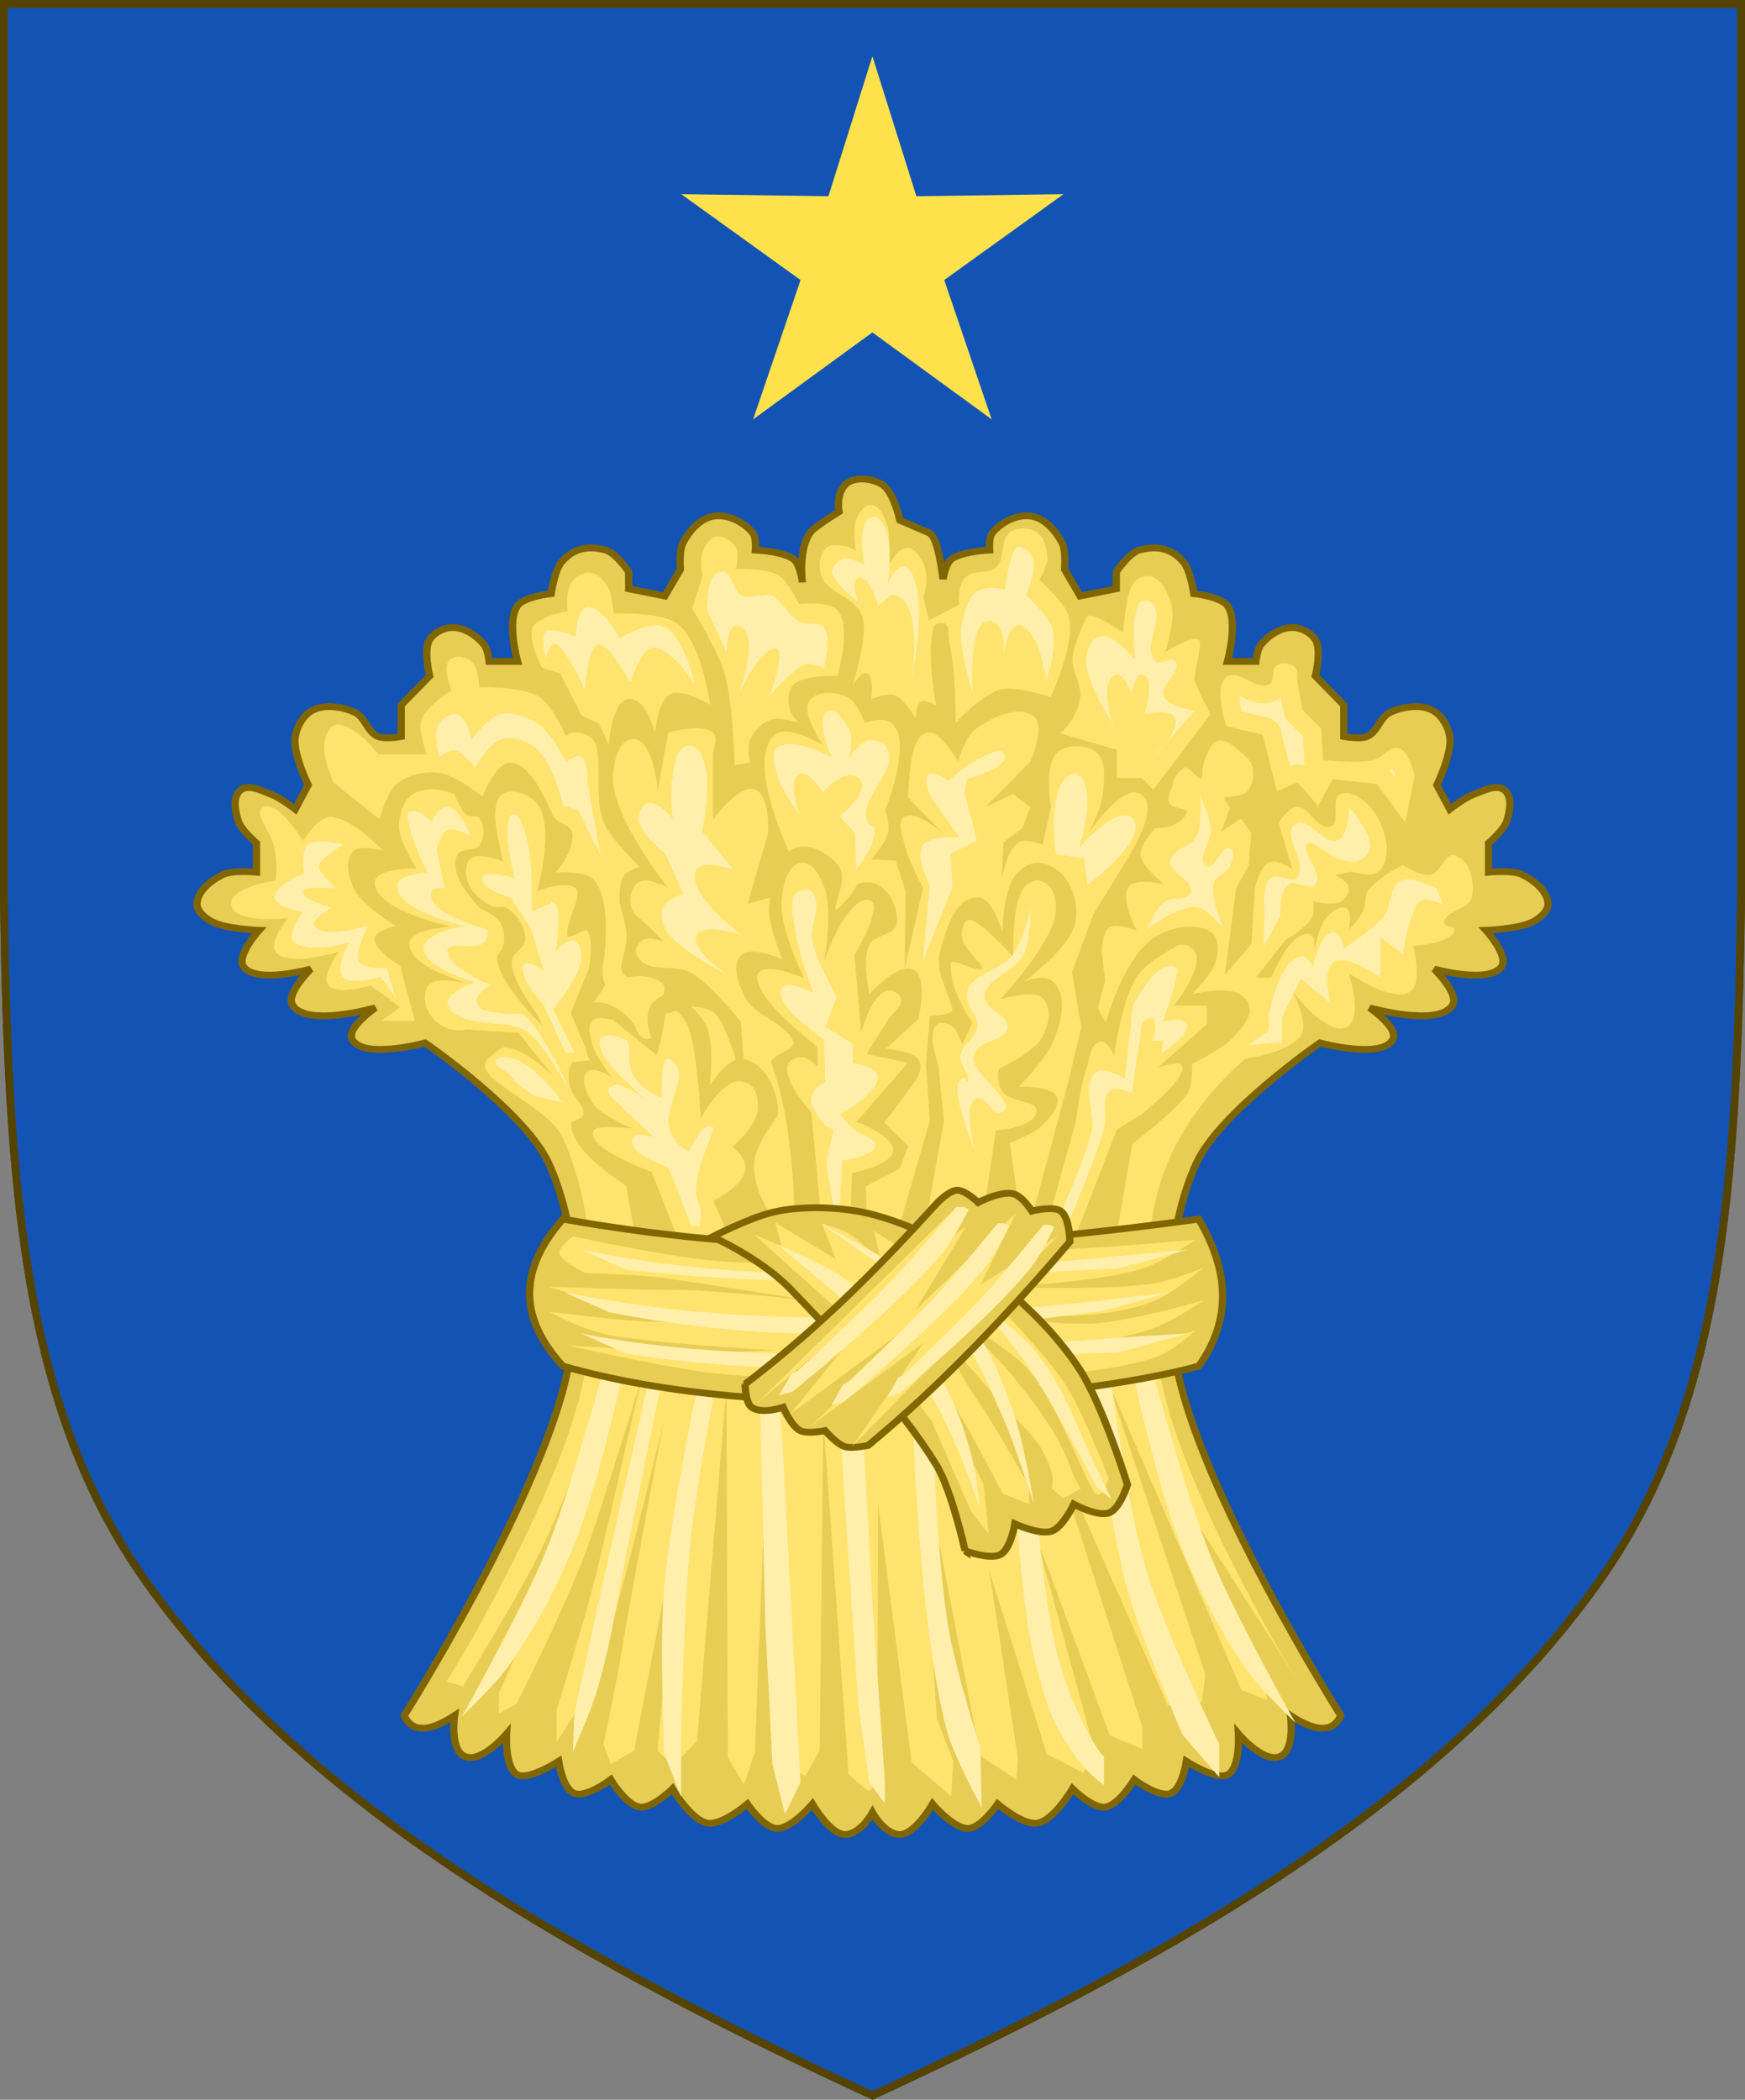
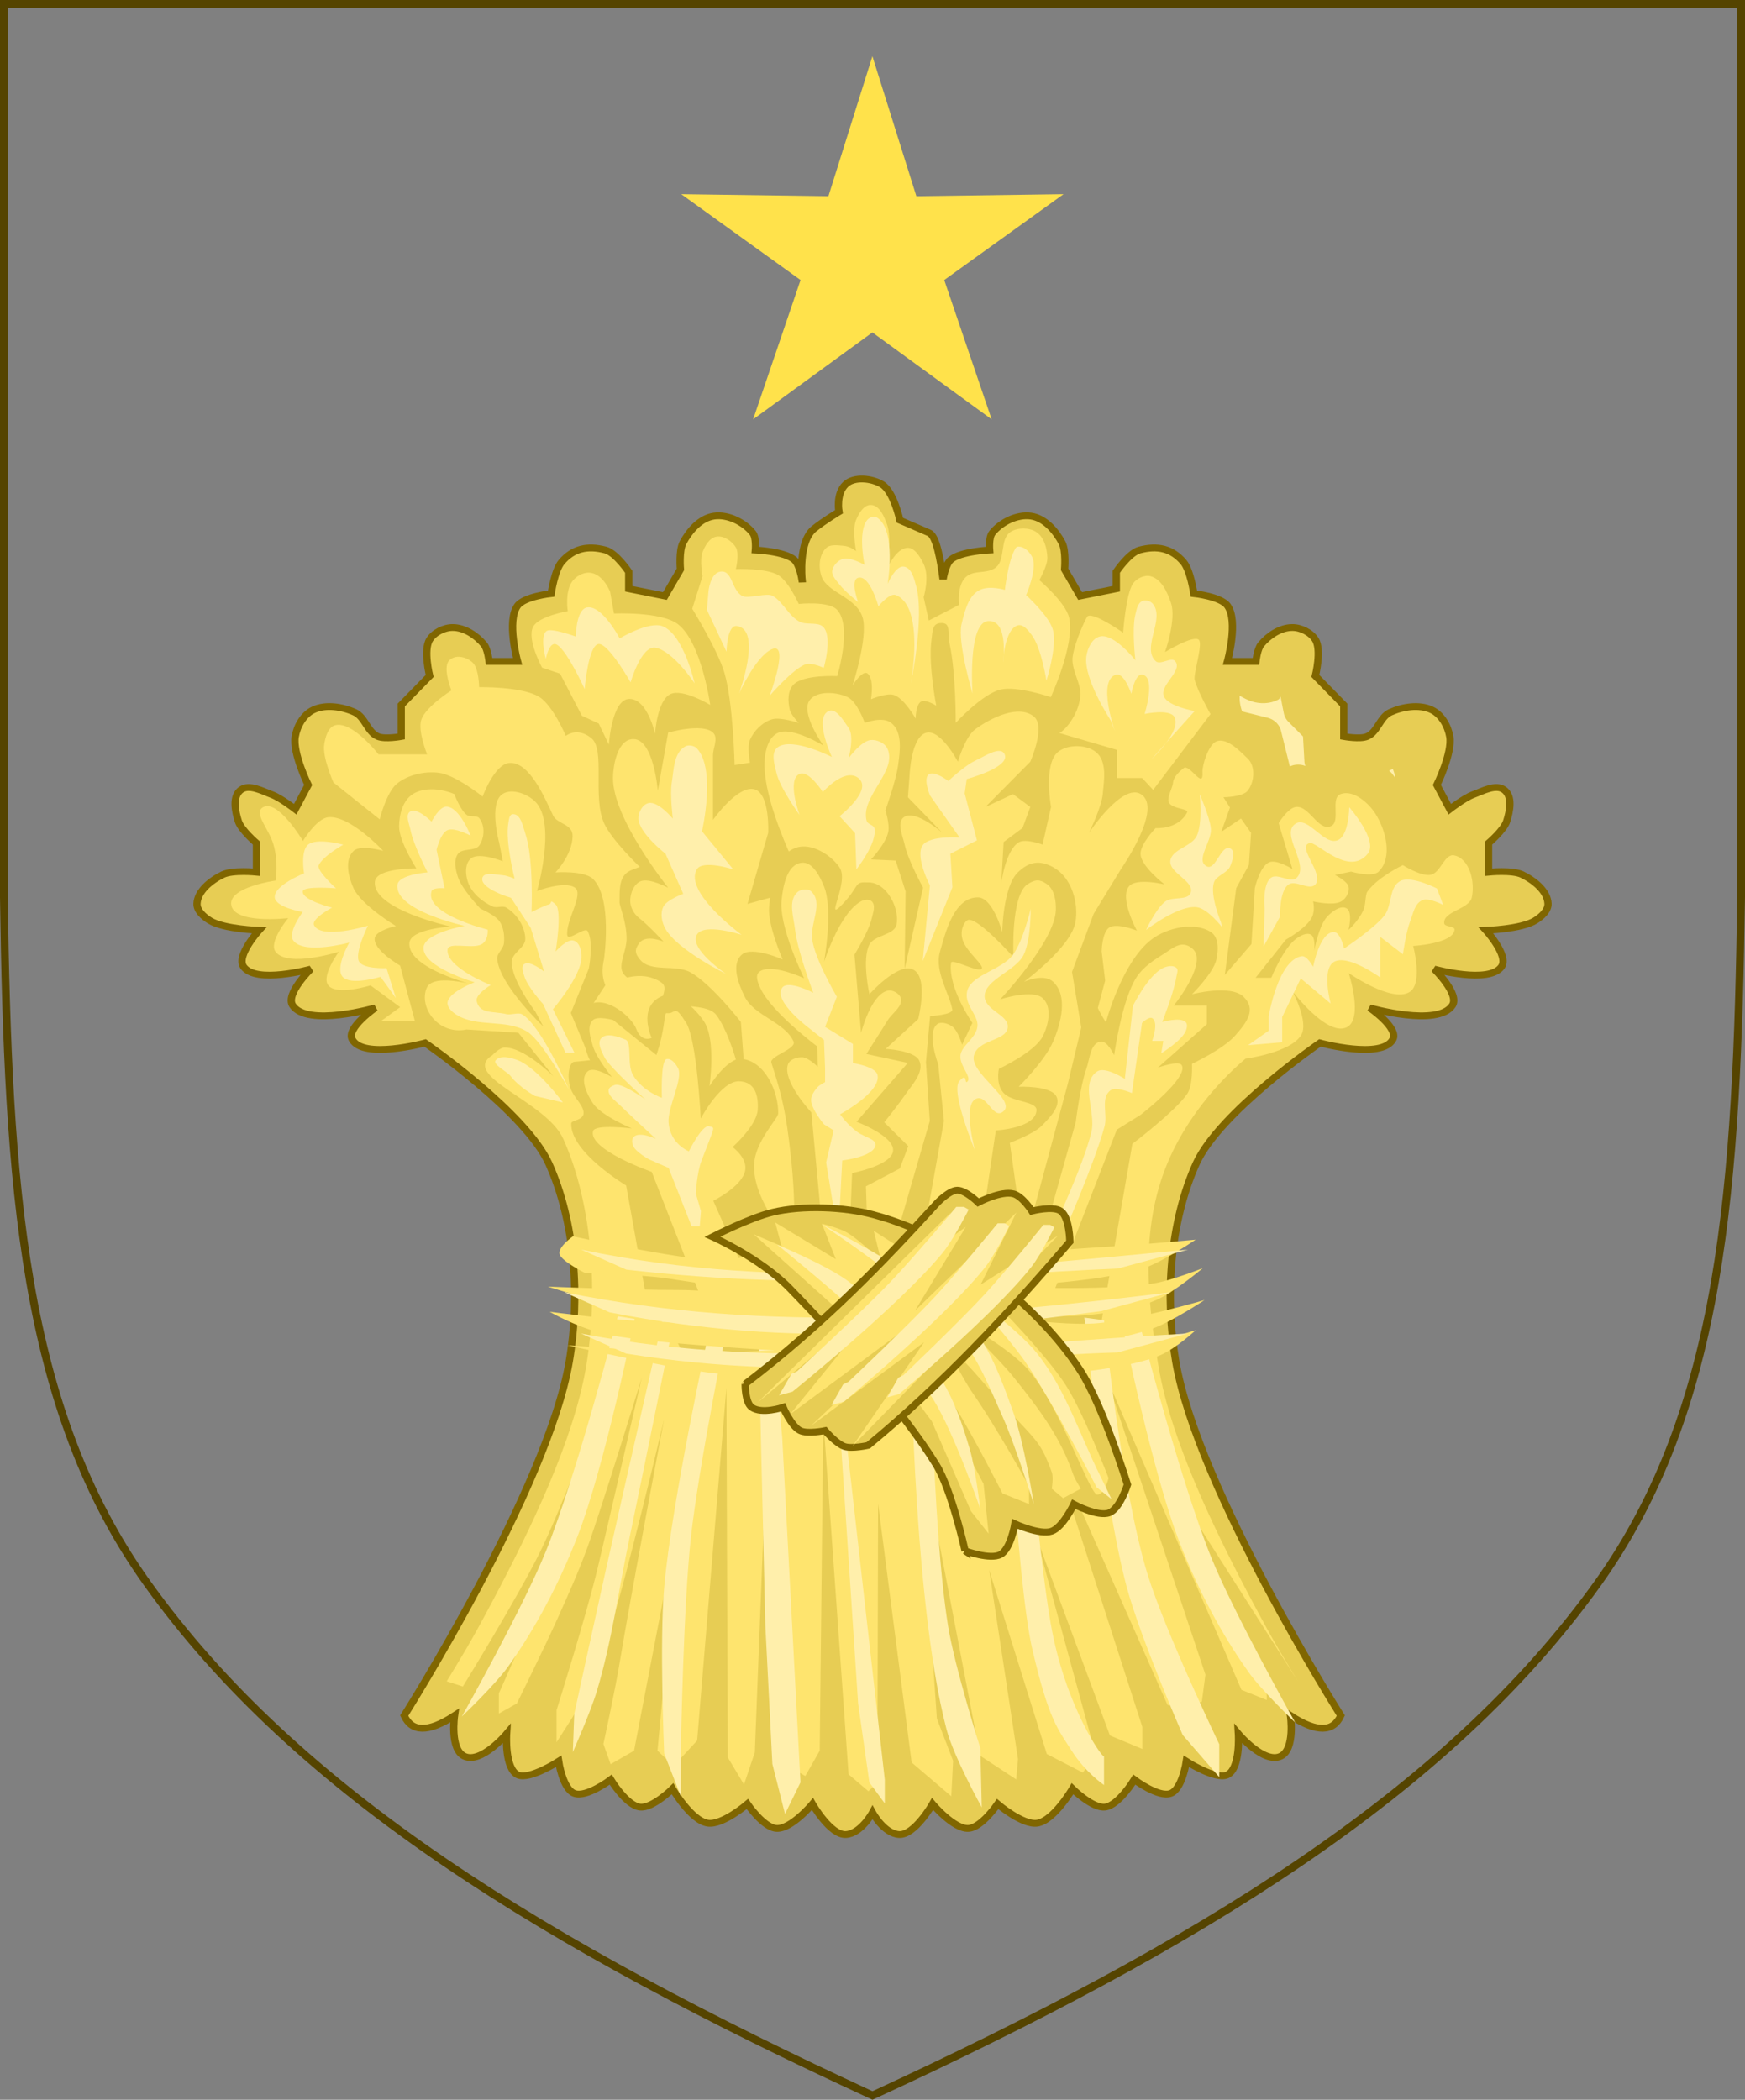
<svg xmlns="http://www.w3.org/2000/svg" xmlns:ns1="http://www.inkscape.org/namespaces/inkscape" xmlns:ns2="http://sodipodi.sourceforge.net/DTD/sodipodi-0.dtd" width="450" height="541.375" id="svg2" version="1.1" ns1:version="1.3.2 (091e20e, 2023-11-25, custom)" ns2:docname="Arms_of_John_Gibbon.svg" ns1:export-filename="/Users/Soda/Desktop/UK of the GB and NI.png" ns1:export-xdpi="143.23364" ns1:export-ydpi="143.23364" xml:space="preserve">
  <rect width="100%" height="100%" fill="#808080" stroke="none" />
  <defs id="defs4" />
  <ns2:namedview id="base" pagecolor="#ffffff" bordercolor="#666666" borderopacity="1.0" ns1:pageopacity="0.0" ns1:pageshadow="2" ns1:zoom="0.35355339" ns1:cx="-141.42136" ns1:cy="349.31075" ns1:document-units="px" ns1:current-layer="layer1" showgrid="false" ns1:window-width="1920" ns1:window-height="986" ns1:window-x="-11" ns1:window-y="-11" ns1:window-maximized="1" showguides="false" ns1:guide-bbox="true" ns1:object-nodes="false" ns1:snap-nodes="false" ns1:snap-page="true" ns1:snap-bbox="false" ns1:snap-grids="false" ns1:snap-to-guides="false" fit-margin-top="0" fit-margin-left="0" fit-margin-right="0" fit-margin-bottom="0" ns1:snap-global="false" ns1:measure-start="0,0" ns1:measure-end="0,0" ns1:showpageshadow="2" ns1:pagecheckerboard="0" ns1:deskcolor="#d1d1d1">
    <ns1:grid type="xygrid" id="grid14322" empspacing="5" visible="false" enabled="true" snapvisiblegridlinesonly="true" originx="0" originy="-0.001" spacingy="1" spacingx="1" units="px" />
  </ns2:namedview>
  <g ns1:label="Layer" ns1:groupmode="layer" id="layer1" transform="translate(588.048,126.626)" style="display:inline">
-     <path ns1:connector-curvature="0" id="path968" style="display:inline;fill:#1353b4;fill-opacity:1;stroke:#554400;stroke-width:2;stroke-miterlimit:4;stroke-dasharray:none;stroke-opacity:1" d="m -175.953,281.505 c 32.24,-45.131 35.83,-102.85 36.905,-176.814 v -230.318 h -224 -224 v 230.318 c 1.075,73.964 4.664,131.682 36.905,176.814 38.837,54.365 103.537,93.598 187.095,132.143 83.558,-38.545 148.258,-77.777 187.095,-132.143 z" ns2:nodetypes="scccccscs" />
    <g id="g34921" style="fill:#ffeb51;fill-opacity:1;stroke:#806600;stroke-width:1.5;stroke-miterlimit:4;stroke-dasharray:none" transform="translate(0,-7.906)">
      <g transform="translate(0,-1)" id="g28316" style="fill:#ffeb51;fill-opacity:1;stroke:#806600;stroke-width:1.5;stroke-miterlimit:4;stroke-dasharray:none" />
      <g transform="translate(0,-1)" id="g28303" style="fill:#ffeb51;fill-opacity:1;stroke:#806600;stroke-width:1.5;stroke-miterlimit:4;stroke-dasharray:none" />
    </g>
    <g id="g6659" transform="translate(0,-0.027)">
      <g transform="translate(0,10.802)" id="g6663" />
    </g>
    <g style="stroke-width:0.888;stroke-miterlimit:4;stroke-dasharray:none" id="g11618-9-0-2" transform="matrix(1.127,0,0,1.127,186.794,233.424)" />
    <g id="g6663-8" transform="matrix(1.145,0,0,1.145,1430.151,21.315)" style="stroke-width:1.31;stroke-miterlimit:4;stroke-dasharray:none" />
    <g style="stroke-width:0.772;stroke-miterlimit:4;stroke-dasharray:none" id="g11618-9-0-2-0" transform="matrix(1.295,0,0,1.295,121.073,160.443)" />
    <g style="stroke-width:0.87;stroke-miterlimit:4;stroke-dasharray:none" id="g13998" transform="matrix(1.149,0,0,1.149,-93.647,-107.877)" />
    <g style="stroke-width:0.772;stroke-miterlimit:4;stroke-dasharray:none" id="g11618-9-0-2-0-2" transform="matrix(1.295,0,0,1.295,-126.892,-684.592)" />
    <g style="stroke-width:0.87;stroke-miterlimit:4;stroke-dasharray:none" id="g13998-3" transform="matrix(1.149,0,0,1.149,-341.611,-952.912)" />
    <g style="stroke-width:0.888;stroke-miterlimit:4;stroke-dasharray:none" id="g11618-9-0-2-9" transform="matrix(0.169,0,0,0.178,1533.593,564.701)" />
    <g id="g13998-5" transform="matrix(0.15,0,0,0.158,1505.556,527.839)" />
    <g style="display:inline;stroke-width:1;stroke-miterlimit:4;stroke-dasharray:none" id="g16963-90-4" transform="matrix(0.12,-0.095,0.09,0.126,1666.233,675.448)" />
    <g transform="matrix(1,0,0,-1,1.449,10.556)" id="g1213" />
    <path ns1:connector-curvature="0" id="path968-4" style="display:inline;fill:none;stroke:#554400;stroke-width:2;stroke-miterlimit:4;stroke-dasharray:none;stroke-opacity:1" d="m -550.144,281.505 c -32.24,-45.131 -35.83,-102.85 -36.905,-176.814 v -230.318 h 224 224 v 230.318 c -1.075,73.964 -4.664,131.682 -36.905,176.814 -38.837,54.365 -103.537,93.598 -187.095,132.143 -83.558,-38.545 -148.258,-77.777 -187.095,-132.143 z" ns2:nodetypes="scccccscs" />
    <g id="use125" style="fill:#ffefab;stroke-width:0.91" transform="matrix(2.311,0,0,2.165,-593.585,-96.945)">
      <path id="path4259" d="m 91.88,55.252 c 0,0 -0.257,-1.756 -0.865,-2.308 -1.106,-1.003 -4.327,-1.154 -4.327,-1.154 0,0 0.117,-1.473 -0.288,-2.019 -0.948,-1.279 -2.754,-2.261 -4.327,-2.019 -1.547,0.238 -2.767,1.77 -3.462,3.173 -0.471,0.952 -0.288,3.173 -0.288,3.173 l -1.731,3.173 -4.039,-0.865 v -2.019 c 0,0 -1.419,-2.263 -2.596,-2.596 -1.997,-0.565 -3.618,-0.187 -4.904,1.442 -0.775,0.981 -1.154,3.75 -1.154,3.75 0,0 -2.992,0.338 -3.75,1.442 -1.252,1.823 0,6.635 0,6.635 h -3.173 c 0,0 -0.147,-1.467 -0.577,-2.019 -0.82,-1.055 -2.126,-2.005 -3.462,-2.019 -0.99,-0.011 -2.094,0.589 -2.596,1.442 -0.731,1.243 0,4.327 0,4.327 l -3.173,3.462 v 3.75 c 0,0 -1.806,0.352 -2.596,0 -1.182,-0.526 -1.432,-2.322 -2.596,-2.885 -1.388,-0.671 -3.242,-0.988 -4.616,-0.288 -1.117,0.569 -1.819,1.936 -2.019,3.173 -0.318,1.957 1.442,5.77 1.442,5.77 l -1.442,2.885 c 0,0 -1.629,-1.348 -2.596,-1.731 -1.088,-0.43 -2.541,-1.298 -3.462,-0.577 -0.987,0.773 -0.65,2.55 -0.288,3.75 0.316,1.05 2.019,2.596 2.019,2.596 v 3.462 c 0,0 -2.636,-0.286 -3.75,0.288 -1.335,0.689 -2.829,1.961 -2.885,3.462 -0.031,0.827 0.75,1.567 1.442,2.019 1.563,1.022 5.481,1.154 5.481,1.154 0,0 -2.577,3.024 -1.731,4.327 1.363,2.098 7.501,0.288 7.501,0.288 0,0 -2.853,2.972 -2.019,4.327 1.613,2.622 9.232,0.288 9.232,0.288 0,0 -3.266,2.385 -2.596,3.75 1.198,2.441 8.144,0.432 8.144,0.432 0,0 11.232,8.26 13.813,14.386 2.914,6.919 3.512,15.757 2.273,23.544 -2.41,15.151 -18.419,42.179 -18.419,42.179 0.835,1.96 2.653,2.061 5.616,0 0,0 -0.54,3.982 1.073,4.826 1.876,0.981 4.737,-2.647 4.737,-2.647 0,0 -0.251,4.199 1.283,4.898 1.289,0.587 4.526,-1.63 4.526,-1.63 0,0 0.451,3.3 1.752,3.817 1.355,0.539 4.058,-1.638 4.058,-1.638 0,0 1.739,3.08 3.268,3.268 1.401,0.172 3.631,-2.179 3.631,-2.179 0,0 2.059,3.779 3.922,4.091 1.637,0.274 4.429,-2.276 4.429,-2.276 0,0 1.812,2.834 3.268,2.905 1.644,0.081 3.994,-2.905 3.994,-2.905 0,0 2.003,3.744 3.736,3.631 1.695,-0.11 2.964,-2.614 2.964,-2.614 0,0 1.269,2.504 2.964,2.614 1.733,0.113 3.736,-3.631 3.736,-3.631 0,0 2.35,2.985 3.994,2.905 1.456,-0.071 3.268,-2.905 3.268,-2.905 0,0 2.792,2.55 4.429,2.276 1.863,-0.312 3.922,-4.091 3.922,-4.091 0,0 2.23,2.351 3.631,2.179 1.529,-0.188 3.268,-3.268 3.268,-3.268 0,0 2.702,2.177 4.058,1.638 1.301,-0.517 1.752,-3.817 1.752,-3.817 0,0 3.237,2.217 4.526,1.63 1.534,-0.699 1.283,-4.898 1.283,-4.898 0,0 2.861,3.628 4.737,2.647 1.612,-0.843 1.073,-4.826 1.073,-4.826 2.963,2.061 4.781,1.96 5.616,0 0,0 -16.009,-27.028 -18.419,-42.179 -1.239,-7.787 -0.641,-16.625 2.273,-23.544 2.581,-6.127 13.813,-14.386 13.813,-14.386 0,0 6.947,2.009 8.144,-0.432 0.67,-1.365 -2.596,-3.75 -2.596,-3.75 0,0 7.619,2.334 9.232,-0.288 0.834,-1.356 -2.019,-4.327 -2.019,-4.327 0,0 6.138,1.81 7.501,-0.288 0.846,-1.303 -1.731,-4.327 -1.731,-4.327 0,0 3.918,-0.132 5.481,-1.154 0.692,-0.453 1.473,-1.193 1.442,-2.019 -0.056,-1.501 -1.55,-2.773 -2.885,-3.462 -1.114,-0.575 -3.75,-0.288 -3.75,-0.288 v -3.462 c 0,0 1.704,-1.546 2.019,-2.596 0.361,-1.201 0.699,-2.977 -0.288,-3.75 -0.921,-0.721 -2.374,0.147 -3.462,0.577 -0.967,0.383 -2.596,1.731 -2.596,1.731 l -1.442,-2.885 c 0,0 1.76,-3.813 1.442,-5.77 -0.201,-1.238 -0.902,-2.605 -2.019,-3.173 -1.374,-0.699 -3.228,-0.382 -4.616,0.288 -1.165,0.563 -1.415,2.359 -2.596,2.885 -0.791,0.352 -2.596,0 -2.596,0 v -3.75 l -3.173,-3.462 c 0,0 0.731,-3.084 0,-4.327 -0.502,-0.853 -1.606,-1.453 -2.596,-1.442 -1.336,0.014 -2.642,0.964 -3.462,2.019 -0.43,0.553 -0.577,2.019 -0.577,2.019 h -3.173 c 0,0 1.252,-4.812 0,-6.635 -0.758,-1.104 -3.75,-1.442 -3.75,-1.442 0,0 -0.379,-2.769 -1.154,-3.75 -1.287,-1.629 -2.907,-2.008 -4.904,-1.442 -1.178,0.333 -2.596,2.596 -2.596,2.596 v 2.019 l -4.039,0.865 -1.731,-3.173 c 0,0 0.183,-2.221 -0.288,-3.173 -0.695,-1.403 -1.915,-2.935 -3.462,-3.173 -1.573,-0.242 -3.379,0.741 -4.327,2.019 -0.405,0.546 -0.288,2.019 -0.288,2.019 0,0 -3.221,0.151 -4.327,1.154 -0.609,0.552 -0.865,2.308 -0.865,2.308 -0.29,-2.324 -0.762,-5.134 -1.55,-5.498 l -3.273,-1.511 c 0,0 -0.683,-3.436 -2.014,-4.28 -1.134,-0.72 -3.079,-0.95 -4.029,0 -1.128,1.128 -0.755,3.273 -0.755,3.273 0,0 -1.612,1.029 -2.77,2.014 -1.781,1.516 -1.354,6.002 -1.354,6.002 z" ns1:connector-curvature="0" style="fill:#e7cd54;stroke:#806600;stroke-width:0.812" />
      <path id="path4261" d="m 53.088,80.854 c -1.4,-0.639 -3.344,-0.863 -4.619,0 -1.144,0.775 -1.53,2.467 -1.54,3.849 -0.012,1.787 1.924,5.004 1.924,5.004 0,0 -4.42,-0.071 -4.619,1.54 -0.409,3.321 8.468,5.389 8.468,5.389 0,0 -4.476,0.263 -4.619,1.924 -0.287,3.333 8.468,5.389 8.468,5.389 0,0 -5.739,-2.027 -6.543,0 -0.905,2.282 1.266,5.643 4.465,4.946 l 5.769,0.387 3.902,5.176 c 0,0 -3.244,-3.467 -5.461,-3.421 -0.539,0.011 -1.338,0.909 -1.338,0.909 -3.689,2.506 6.003,5.457 7.902,9.966 3.351,7.955 3.892,18.7 2.538,27.209 -1.378,8.662 -6.132,19.217 -10.512,28.019 -2.616,5.258 -3.433,6.548 -5.029,9.377 l 1.799,0.622 c 0,0 6.104,-10.558 8.649,-16.09 2.253,-4.898 5.833,-15.085 5.833,-15.085 0,0 -2.775,11.49 -4.626,17.096 -1.671,5.06 -5.833,14.883 -5.833,14.883 v 2.414 l 2.011,-1.207 c 0,0 3.025,-6.537 4.425,-9.855 1.205,-2.856 2.417,-5.715 3.419,-8.649 1.558,-4.558 6.083,-20.248 6.083,-20.248 0,0 -3.695,17.145 -4.877,22.46 -1.281,5.763 -4.626,17.096 -4.626,17.096 v 3.821 l 1.81,-3.017 c 0,0 2.55,-5.127 3.419,-7.844 2.275,-7.114 6.78,-27.637 6.78,-27.637 0,0 -3.779,21.303 -4.97,29.045 -0.498,3.236 -1.81,9.654 -1.81,9.654 l 0.805,2.414 2.615,-1.609 5.119,-28.4 -2.504,28.4 1.81,1.81 2.615,-3.017 3.268,-42.011 0.152,44.022 1.81,3.218 1.207,-3.821 1.006,-27.555 2.011,28.761 2.615,1.609 1.609,-3.017 0.402,-39.465 2.816,42.281 2.212,2.011 1.006,-1.006 0.08,-33.224 3.742,30.811 4.425,4.023 0.201,-4.224 -1.81,-5.028 -2.265,-34.99 7.092,39.415 4.023,2.816 0.201,-2.414 -3.218,-22.526 6.436,21.923 4.023,2.212 1.408,-2.212 -6.637,-25.946 8.246,23.733 3.62,1.609 v -2.615 l -10.459,-34.594 13.274,31.979 1.81,0.201 2.011,-0.603 0.402,-3.218 -11.101,-35.533 15.123,37.343 2.816,1.207 v -2.615 l -10.258,-22.603 13.741,22.987 c -1.596,-2.829 -2.413,-4.12 -5.029,-9.377 -4.38,-8.802 -9.134,-19.357 -10.512,-28.019 -1.354,-8.509 -2.083,-17.061 1.268,-25.016 1.902,-4.516 5.103,-8.744 8.422,-11.734 0,0 5.039,-0.71 6.222,-2.828 0.862,-1.542 -0.983,-5.209 -0.983,-5.209 0,0 3.815,5.399 6.034,4.31 1.935,-0.949 0.247,-6.46 0.247,-6.46 0,0 4.811,3.571 6.793,2.245 1.523,-1.019 0.397,-5.483 0.397,-5.483 0,0 4.458,-0.264 4.619,-1.924 0.045,-0.46 -1.109,-0.309 -1.155,-0.77 -0.143,-1.444 2.778,-1.659 3.079,-3.079 0.371,-1.748 -0.192,-4.566 -1.924,-5.004 -1.147,-0.29 -1.529,2.104 -2.694,2.309 -1.079,0.191 -3.079,-1.155 -3.079,-1.155 0,0 -2.783,1.402 -3.955,3.15 -0.265,0.396 -0.144,1.558 -0.477,2.288 -0.597,1.309 -1.622,2.262 -1.622,2.262 0,0 0.507,-2.129 -0.233,-2.564 -0.66,-0.387 -1.576,0.372 -2.098,0.932 -1.013,1.088 -1.515,4.196 -1.515,4.196 0,0 0.219,-1.626 -0.35,-1.981 -0.48,-0.3 -1.183,0.122 -1.632,0.466 -1.438,1.103 -2.797,4.662 -2.797,4.662 h -1.748 l 3.38,-4.545 c 0,0 2.343,-1.375 2.914,-2.681 0.374,-0.856 0.117,-1.865 0.117,-1.865 0,0 2.262,0.563 3.147,0 0.542,-0.345 0.94,-1.117 0.816,-1.748 -0.133,-0.674 -1.515,-1.399 -1.515,-1.399 l 1.795,-0.403 c 0,0 2.374,0.746 3.079,0 1.589,-1.68 0.81,-4.948 -0.385,-6.928 -0.773,-1.281 -2.454,-2.85 -3.849,-2.309 -1.249,0.484 0.094,3.365 -1.155,3.849 -1.395,0.54 -2.364,-2.492 -3.849,-2.309 -0.9,0.111 -1.924,1.924 -1.924,1.924 l 1.533,5.464 c 0,0 -1.724,-1.153 -2.552,-0.817 -1.073,0.436 -1.635,3.066 -1.635,3.066 l -0.385,6.69 -2.969,3.673 1.272,-10.337 1.419,-2.762 0.238,-3.822 -1.123,-1.702 -2.202,1.588 0.968,-2.896 -0.722,-1.224 c 0,0 2.132,-0.024 2.694,-0.77 0.773,-1.024 0.907,-2.942 0,-3.849 -0.718,-0.718 -2.272,-2.54 -3.465,-2.043 -0.917,0.382 -1.622,2.896 -1.574,3.675 0.135,2.171 -1.429,-1.027 -2.088,-0.487 -0.623,0.51 -1.166,1.132 -1.204,1.781 -0.034,0.575 -0.801,1.871 -0.39,2.43 0.504,0.685 2.192,0.615 1.964,1.079 -1.021,2.073 -3.511,1.857 -3.511,1.857 0,0 -1.769,1.956 -1.679,3.139 0.113,1.481 2.675,3.565 2.675,3.565 0,0 -3.128,-0.814 -3.955,0.216 -1.119,1.393 0.869,5.288 0.869,5.288 0,0 -2.198,-0.946 -3.06,-0.386 -0.836,0.542 -0.871,2.861 -0.871,2.861 l 0.391,3.481 -2.182,8.698 -1.515,-9.733 2.416,-6.925 3.084,-5.384 c 0,0 4.731,-7.24 2.163,-8.877 -2.078,-1.325 -5.773,4.619 -5.773,4.619 0,0 1.403,-3.002 1.54,-4.619 0.143,-1.681 0.511,-3.905 -0.77,-5.004 -1.071,-0.919 -3.179,-0.938 -4.234,0 -1.641,1.459 -0.77,6.543 -0.77,6.543 l -0.943,4.482 c 0,0 -1.864,-0.74 -2.619,-0.292 -1.504,0.893 -1.987,4.858 -1.987,4.858 l 0.261,-4.869 2.11,-1.677 0.868,-2.503 -1.934,-1.525 -3.07,1.525 5.004,-5.389 c 0,0 1.756,-4.221 0.385,-5.389 -1.706,-1.453 -4.786,0.15 -6.543,1.54 -1.125,0.89 -1.924,3.849 -1.924,3.849 0,0 -1.867,-3.803 -3.464,-3.464 -1.748,0.371 -1.924,5.004 -1.924,5.004 l -0.185,2.699 3.818,4.204 c 0,0 -2.92,-2.727 -4.205,-1.885 -0.945,0.62 -0.184,2.282 0.038,3.391 0.356,1.78 2.039,5.051 2.039,5.051 l -2.057,9.662 0.106,-9.216 -1.109,-3.673 -2.747,-0.136 c 0,0 1.753,-1.984 1.942,-3.405 0.117,-0.879 -0.333,-2.458 -0.333,-2.458 0,0 1.169,-3.45 1.415,-5.389 0.212,-1.674 0.511,-3.905 -0.77,-5.004 -0.974,-0.835 -2.954,0 -2.954,0 0,0 -0.84,-2.541 -1.924,-3.079 -1.269,-0.63 -3.433,-0.784 -4.234,0.385 -1.056,1.541 1.54,5.389 1.54,5.389 0,0 -3.399,-2.226 -5.004,-1.54 -1.055,0.451 -1.441,1.936 -1.54,3.079 -0.461,5.338 4.619,15.396 4.619,15.396 l -6.543,1.924 2.309,-8.468 c 0,0 0.207,-4.617 -1.5,-5.17 -1.873,-0.607 -4.659,3.63 -4.659,3.63 0,0 0,-5.132 0,-7.698 0,-0.898 0.635,-2.059 0,-2.694 -1.179,-1.179 -5.004,0 -5.004,0 l -1.155,6.928 c 0,0 -0.454,-6.101 -2.694,-6.158 -1.721,-0.044 -2.289,2.898 -2.309,4.619 -0.057,4.821 6.158,13.086 6.158,13.086 0,0 -2.118,-1.212 -3.079,-0.77 -0.782,0.36 -1.146,1.449 -1.155,2.309 -0.007,0.758 0.391,1.572 0.977,2.053 1.02,0.838 2.749,2.829 2.749,2.829 0,0 -1.934,-0.917 -2.704,0.155 -0.562,0.782 -0.504,1.263 0.096,2.016 1.204,1.511 3.941,0.5 5.604,1.484 2.339,1.385 5.623,5.906 5.623,5.906 l 0.713,10.059 c 0,0 -1.281,-7.709 -3.413,-10.84 -0.959,-1.408 -3.86,-0.801 -5.881,-1.714 -0.448,-0.202 0.238,-1.106 0.013,-1.806 -0.174,-0.539 -1.259,-0.919 -1.537,-1.005 -1.864,-0.575 -3.964,0.523 -3.964,0.523 l -0.808,0.019 -2.535,4.094 3.899,13.063 -0.78,-1.56 -4.679,-11.893 2.007,-5.302 c 0,0 0.585,-3.153 -0.136,-4.455 -0.308,-0.557 -2.186,1.272 -2.27,0.475 -0.18,-1.713 1.871,-4.861 0.866,-5.642 -1.119,-0.87 -4.234,0.385 -4.234,0.385 0,0 2.068,-7.613 0,-10.392 -0.8,-1.075 -2.748,-1.918 -3.849,-1.155 -1.585,1.099 -0.385,5.773 -0.385,5.773 l 0.413,2.241 c 0,0 -2.584,-1.103 -3.507,-0.376 -0.761,0.599 -0.677,1.961 -0.376,2.881 0.414,1.263 1.556,2.308 2.756,2.881 0.454,0.217 1.08,-0.146 1.503,0.125 1.213,0.776 2.132,2.318 2.129,3.758 -0.002,1.01 -1.449,1.622 -1.503,2.63 -0.117,2.184 2.63,6.012 2.63,6.012 l 0.877,1.754 c 0,0 -4.836,-4.857 -5.136,-8.017 -0.064,-0.672 0.687,-1.207 0.752,-1.879 0.086,-0.888 -0.018,-1.88 -0.501,-2.63 -0.47,-0.73 -2.129,-1.503 -2.129,-1.503 0,0 -2.069,-2.317 -2.505,-3.758 -0.266,-0.879 -0.508,-1.99 0,-2.756 0.476,-0.717 1.904,-0.285 2.38,-1.002 0.6,-0.904 0.659,-2.394 0,-3.257 -0.289,-0.378 -1.002,-0.083 -1.378,-0.376 -0.755,-0.589 -1.408,-2.503 -1.408,-2.503 z" ns1:connector-curvature="0" style="fill:#fee46e;stroke-width:0.91" />
      <path id="path4263" d="M 74.474,140.58 72.267,127.472 c 0,0 -6.255,-3.981 -6.127,-7.396 0.016,-0.426 1.474,-0.332 1.377,-1.357 -0.085,-0.899 -1.145,-1.783 -1.461,-2.847 -0.447,-1.503 -0.118,-3.085 0.419,-3.131 0.948,-0.081 1.995,-0.22 1.995,-0.22 0,0 -0.208,0.73 -0.779,-1.54 -0.554,-2.202 -1.491,-4.062 0.566,-5.105 1.904,-0.966 4.645,1.537 5.142,2.958 0.589,1.682 1.712,1.052 1.712,1.052 0,0 -1.573,-3.554 1.01,-4.897 1.68,-0.874 3.854,1.367 4.84,2.958 1.362,2.2 0.605,7.691 0.605,7.691 0,0 2.003,-3.464 3.63,-3.254 2.607,0.336 4.068,3.937 4.04,6.508 -0.006,0.514 -1.823,2.497 -2.487,4.819 -1.172,4.1 3.038,9.4 3.038,9.4 0,0 -3.099,2.242 1.068,2.678 0.444,-6.072 -0.063,-10.611 -0.422,-13.727 -0.49,-4.262 -1.074,-6.233 -1.963,-9.221 -0.234,-0.787 2.86,-1.615 2.473,-2.529 -0.982,-2.319 -4.393,-3.035 -5.445,-5.325 -0.703,-1.532 -1.561,-3.886 -0.302,-5.029 1.118,-1.016 4.537,0.592 4.537,0.592 0,0 -1.688,-4.091 -1.512,-6.212 0.211,-2.556 0.568,-6.206 3.025,-7.1 1.691,-0.615 3.892,0.866 4.84,2.367 1.113,1.762 -1.812,6.749 0.305,4.382 2.117,-2.367 1.149,-2.7 3.022,-2.607 1.986,0.098 3.385,3.116 3.025,5.029 -0.234,1.242 -2.466,1.228 -3.025,2.367 -0.874,1.778 0,5.917 0,5.917 0,0 3.132,-3.778 4.84,-2.958 1.819,0.873 0.605,5.916 0.605,5.916 l -3.63,3.55 c 0,0 3.195,0.171 3.742,1.383 0.603,1.335 -0.778,2.876 -1.582,4.102 -1.068,1.63 -2.32,3.255 -2.32,3.255 l 2.682,2.84 -0.945,2.667 -3.781,2.123 0.509,16.549 6.618,-24.34 -0.43,-6.998 0.463,-5.492 c 0,0 2.599,-0.131 2.476,-0.798 -0.36,-1.959 -1.984,-4.544 -1.382,-6.827 0.656,-2.49 1.606,-6.502 4.235,-6.508 1.678,-0.004 2.722,4.142 2.722,4.142 0,0 0.071,-5.368 1.723,-7.1 1.246,-1.306 2.473,-1.534 4.024,-0.592 2.005,1.218 2.797,4.229 2.42,6.508 -0.493,2.98 -5.747,7.1 -5.747,7.1 0,0 2.194,-1.069 3.263,0 1.673,1.673 0.878,4.902 0,7.1 -0.919,2.302 -3.848,5.392 -3.848,5.392 0,0 3.6,-0.161 4.209,1.16 0.536,1.163 -0.761,2.538 -1.629,3.48 -0.93,1.008 -3.573,2.04 -3.573,2.04 l 1.884,14.267 -0.521,-1.038 5.094,-20.184 1.346,-6.004 c 1.571,-7.008 0.761,-4.909 2.927,-1.379 0,0 1.747,-7.132 5.065,-9.863 1.713,-1.41 4.843,-2.173 6.655,-0.887 0.912,0.647 0.824,2.173 0.605,3.254 -0.326,1.61 -2.722,4.142 -2.722,4.142 0,0 4.289,-1.207 5.747,0.296 1.458,1.503 0.4,3.018 -0.947,4.642 -1.347,1.624 -4.8,3.345 -4.8,3.345 0,0 0.118,2.537 -0.518,3.55 -1.313,2.089 -6.137,5.982 -6.137,5.982 l -3.842,23.588 c 0,0 -46.07,5.042 -46.07,2.675 0,-2.367 -4.37,-8.192 -4.37,-8.192 z" ns1:connector-curvature="0" style="fill:#e7cd54;stroke-width:0.91" />
      <g id="g4265" style="fill:#fee46e;stroke-width:0.91">
        <path id="path4267" d="m 75.642,111.934 c 0,0 0.541,-1.565 0.812,-3.528 0.271,-1.963 0.13,-1.317 0.739,-1.479 0.61,-0.162 0.575,-0.874 1.774,1.183 1.2,2.057 1.626,11.385 1.626,11.385 0,0 2.232,-4.5 4.288,-4.436 1.747,0.055 2.172,1.656 2.07,3.401 -0.11,1.88 -2.809,4.436 -2.809,4.436 0,0 1.719,1.308 1.396,2.853 -0.394,1.883 -3.549,3.54 -3.549,3.54 l 2.828,6.821 9.423,-2.364 -1.304,-14.974 c 0,0 -3.298,-3.765 -2.603,-5.752 0.198,-0.566 1.003,-0.852 1.602,-0.819 0.68,0.037 1.707,1.121 1.707,1.121 l -0.039,-2.401 c 0,0 -5.109,-4.068 -6.358,-6.949 -0.255,-0.59 -0.618,-1.484 -0.148,-1.922 1.238,-1.155 5.027,0.739 5.027,0.739 0,0 -2.835,-6.115 -2.513,-9.315 0.165,-1.645 0.579,-4.216 2.218,-4.436 1.245,-0.167 2.065,1.635 2.513,2.809 1.073,2.808 0,9.019 0,9.019 0,0 1.734,-5.849 4.14,-7.245 0.341,-0.198 0.904,-0.279 1.183,0 0.488,0.488 0.144,1.395 0,2.07 -0.328,1.532 -1.922,4.288 -1.922,4.288 l 0.739,9.315 c 0,0 1.073,-4.547 2.957,-5.027 0.557,-0.142 1.33,0.332 1.479,0.887 0.263,0.98 -0.973,1.781 -1.479,2.661 -0.77,1.342 -2.366,3.992 -2.366,3.992 l 4.625,1.064 -5.723,7.011 c 0,0 4.238,1.685 4.078,3.461 -0.157,1.754 -4.572,2.647 -4.572,2.647 l -0.411,10.838 7.606,1.134 3.051,-18.175 -0.634,-6.744 c 0,0 -1.324,-3.707 -0.14,-4.768 0.419,-0.376 1.213,-0.092 1.672,0.234 0.671,0.477 1.127,2.198 1.127,2.198 l 1.149,-2.597 c 0,0 -2.736,-4.188 -2.378,-7.159 0.07,-0.583 3.191,1.29 3.438,0.675 0.178,-0.446 -1.539,-1.853 -2.064,-3.168 -0.524,-1.314 0.145,-2.536 0.561,-2.619 1.14,-0.228 5.027,4.436 5.027,4.436 0,0 -0.344,-7.466 1.626,-8.723 0.831,-0.53 1.27,-0.576 2.07,0 0.885,0.638 1.064,2.014 1.035,3.105 -0.101,3.76 -6.21,10.645 -6.21,10.645 0,0 3.598,-1.246 4.731,-0.148 1.097,1.063 0.667,3.209 0,4.583 -0.904,1.863 -4.879,3.844 -4.879,3.844 0,0 -0.418,2.012 0.674,3.021 1.021,0.944 3.557,0.852 3.525,1.892 -0.068,2.173 -4.538,2.419 -4.538,2.419 l -2.222,16.049 6.453,0.778 4.684,-17.802 c 0,0 0.497,-4.314 1.183,-6.358 0.386,-1.149 0.426,-3.087 1.626,-3.253 0.726,-0.1 1.479,1.626 1.479,1.626 0,0 0.834,-6.572 2.513,-9.315 0.729,-1.19 1.942,-2.037 3.105,-2.809 0.68,-0.451 1.411,-1.153 2.218,-1.035 0.587,0.086 1.198,0.604 1.331,1.183 0.489,2.132 -2.513,6.062 -2.513,6.062 h 3.696 v 2.218 l -5.471,5.175 c 0,0 2.32,-0.905 2.661,-0.296 0.341,0.609 -0.378,1.721 -1.341,2.818 -1.373,1.564 -3.242,3.096 -3.242,3.096 l -2.661,1.774 -8.132,22.326 c 0,0 -13.602,5.027 -20.256,2.957 -6.653,-2.07 -18.038,-5.323 -18.038,-5.323 h -5e-5 l -5.471,-14.933 c 0,0 -7.127,-2.658 -6.546,-4.866 0.226,-0.859 4.328,-0.309 4.328,-0.309 0,0 -3.413,-1.502 -4.342,-2.995 -0.681,-1.094 -1.526,-2.964 -0.566,-3.823 0.691,-0.619 2.69,0.708 2.69,0.708 0,0 -1.758,-2.313 -2.124,-3.682 -0.269,-1.003 -0.734,-2.381 0,-3.115 0.534,-0.534 2.266,0 2.266,0 z" ns1:connector-curvature="0" style="stroke-width:0.91" />
        <path id="path4269" d="m 47.043,101.283 c 0,0 -3.059,-1.869 -2.827,-3.298 0.147,-0.904 2.356,-1.414 2.356,-1.414 0,0 -3.857,-2.486 -4.712,-4.476 -0.589,-1.371 -1.055,-3.421 0,-4.476 0.777,-0.777 3.298,0 3.298,0 0,0 -3.699,-4.256 -6.125,-4.005 -1.326,0.137 -2.827,2.827 -2.827,2.827 0,0 -2.815,-5.052 -4.476,-4.005 -1.067,0.673 0.628,2.506 1.149,4.319 0.636,2.214 0.265,4.398 0.265,4.398 0,0 -5.13,0.759 -4.955,2.825 0.206,2.429 6.368,1.652 6.368,1.652 0,0 -2.231,2.849 -1.414,4.005 1.361,1.923 7.068,0 7.068,0 0,0 -2.012,2.891 -1.178,4.005 0.941,1.258 4.712,0 4.712,0 l 3.298,2.591 -2.12,1.649 h 3.769 z" ns1:connector-curvature="0" style="stroke-width:0.91" />
        <path id="path4271" d="m 74.715,108.433 c -1.804,-2.508 -5.948,-3.101 -4.92,-7.926 0,0 0.979,-7.205 -1.22,-9.535 -0.977,-1.036 -4.199,-0.786 -4.199,-0.786 0,0 1.881,-2.053 1.915,-4.329 0.021,-1.45 -1.725,-1.436 -2.169,-2.429 -0.932,-2.084 -2.634,-6.486 -4.907,-6.273 -1.653,0.155 -2.967,4 -2.967,4 0,0 -3.03,-2.599 -4.903,-2.838 -1.594,-0.203 -3.424,0.246 -4.645,1.29 -1.185,1.013 -1.935,4.258 -1.935,4.258 l -5.161,-4.387 c 0,0 -1.249,-2.987 -1.032,-4.516 0.125,-0.877 0.425,-2.132 1.29,-2.322 1.924,-0.423 4.774,3.484 4.774,3.484 h 5.419 c 0,0 -1.064,-2.8 -0.645,-4.129 0.485,-1.537 3.355,-3.484 3.355,-3.484 0,0 -0.875,-2.34 -0.387,-3.355 0.176,-0.366 0.628,-0.614 1.032,-0.645 0.653,-0.05 1.387,0.271 1.806,0.774 0.621,0.745 0.645,2.838 0.645,2.838 0,0 4.819,-0.096 6.709,1.161 1.53,1.017 2.967,4.645 2.967,4.645 0,0 1.238,-1.121 2.838,0.258 1.6,1.379 0.11,6.994 1.429,10.143 0.845,2.018 3.99,5.21 3.99,5.21 0,0 -0.905,0.283 -1.36,0.611 -1.007,0.726 -0.893,2.371 -0.903,3.613 -0.004,0.437 0.792,2.339 0.785,4.322 -0.006,1.483 -0.925,3.011 -0.439,4.004 0.911,1.858 5.168,1.377 4.044,2.024 -4.261,2.452 -1.601,4.216 -1.207,4.32 z" ns1:connector-curvature="0" style="stroke-width:0.91" />
        <path id="path4273" d="m 67.328,71.53 -2.434,-5.012 -2.005,-0.716 c 0,0 -1.737,-3.383 -1.002,-4.868 0.634,-1.282 3.866,-1.861 3.866,-1.861 0,0 -0.334,-2.168 0.43,-3.437 0.397,-0.659 1.237,-1.205 2.005,-1.146 1.523,0.119 2.291,2.291 2.291,2.291 l 0.43,2.577 c 0,0 5.298,-0.266 7.159,1.289 2.62,2.188 3.58,9.594 3.58,9.594 0,0 -3.065,-1.986 -4.439,-1.289 -1.494,0.759 -1.718,4.725 -1.718,4.725 0,0 -0.833,-4.165 -2.864,-4.152 -1.968,0.012 -2.291,5.441 -2.291,5.441 L 69.209,72.459 Z" ns1:connector-curvature="0" style="stroke-width:0.91" />
        <path id="path4275" d="m 84.367,77.401 c 0,0 -0.152,-7.467 -1.146,-11.026 -0.752,-2.694 -3.58,-7.589 -3.58,-7.589 l 1.146,-3.866 c 0,0 -0.328,-1.967 0,-2.864 0.28,-0.763 0.773,-1.729 1.575,-1.861 0.824,-0.136 1.736,0.562 2.148,1.289 0.423,0.748 0,2.577 0,2.577 0,0 3.381,-0.139 4.725,0.716 1.162,0.739 2.291,3.437 2.291,3.437 0,0 3.357,-0.392 4.296,0.716 1.697,2.003 0,7.875 0,7.875 0,0 -3.733,-0.205 -4.868,1.002 -0.694,0.738 -0.643,2.017 -0.43,3.007 0.131,0.608 1.002,1.575 1.002,1.575 0,0 -2.046,-0.75 -3.007,-0.43 -1.089,0.363 -1.995,1.374 -2.434,2.434 -0.347,0.838 0,2.721 0,2.721 z" ns1:connector-curvature="0" style="stroke-width:0.91" />
        <path id="path4277" d="m 97.539,67.904 c 0,0 1.69,-5.546 1.15,-7.926 -0.575,-2.538 -3.93,-3.049 -4.602,-4.986 -0.381,-1.099 -0.317,-2.635 0.511,-3.452 0.459,-0.453 1.275,-0.305 1.917,-0.256 0.753,0.058 1.406,0.639 1.406,0.639 0,0 -0.452,-2.557 0,-3.707 0.298,-0.758 0.849,-1.825 1.662,-1.79 0.971,0.042 1.474,1.382 1.79,2.301 0.581,1.693 0,5.369 0,5.369 0,0 0.856,-2.343 2.173,-2.557 0.892,-0.145 1.54,1.096 1.918,1.918 0.696,1.514 0,3.963 0,3.963 l 0.574,2.767 3.389,-1.872 c 0,0 -0.289,-2.328 0.767,-3.324 0.899,-0.848 2.169,-0.335 3.196,-1.023 1.302,-0.872 0.488,-3.475 1.79,-4.346 0.779,-0.522 2.032,-0.52 2.812,0 0.922,0.615 1.238,1.961 1.278,3.068 0.035,0.943 -0.895,2.685 -0.895,2.685 0,0 2.931,2.658 3.324,4.474 0.682,3.153 -2.045,9.46 -2.045,9.46 0,0 -3.789,-1.377 -5.625,-0.895 -2.053,0.539 -4.986,3.963 -4.986,3.963 0,0 0.033,-5.819 -0.663,-9.301 -0.296,-1.479 0.193,-2.639 -0.999,-2.587 -0.96,0.042 -0.906,0.902 -1.051,2.098 -0.35,2.891 0.54,7.745 0.54,7.745 0,0 -1.149,-0.781 -1.662,-0.511 -0.632,0.333 -0.639,2.045 -0.639,2.045 0,0 -1.257,-2.41 -2.429,-2.812 -0.822,-0.282 -2.557,0.511 -2.557,0.511 0,0 0.409,-2.409 -0.384,-3.068 -0.558,-0.464 -1.662,1.406 -1.662,1.406 z" ns1:connector-curvature="0" style="stroke-width:0.91" />
        <path id="path4279" d="m 127.014,78.944 v -3.355 l -6.436,-2.009 c 0.5,-0.143 2.135,-2.005 2.371,-4.357 0.153,-1.521 -1.111,-3.246 -0.844,-4.844 0.304,-1.819 1.267,-3.999 1.582,-4.612 0.43,-0.838 4.036,1.87 4.036,1.87 0,0 0.303,-4.608 1.1,-5.845 0.385,-0.598 1.255,-1.065 1.943,-0.883 1.263,0.335 1.894,1.935 2.296,3.179 0.634,1.96 -0.66,5.851 -0.66,5.851 0,0 3.259,-2.121 3.792,-1.427 0.432,0.562 -0.656,4.072 -0.483,4.759 0.36,1.432 1.766,4.062 1.766,4.062 l -6.401,9.024 -1.236,-1.413 z" ns1:connector-curvature="0" style="stroke-width:0.91" />
-         <path id="path4281" d="m 144.893,80.516 -1.589,-6.711 -4.062,-1.06 c 0,0 -1.493,-4.585 0,-5.828 1.243,-1.034 3.358,1.672 4.768,0.883 0.715,-0.4 0.187,-1.863 0.883,-2.296 0.552,-0.343 1.463,-0.262 1.943,0.177 0.486,0.444 0.24,1.294 0.353,1.943 0.184,1.058 0.53,3.179 0.53,3.179 l 2.119,2.296 0.177,3.709 c 0,0 3.818,0.433 5.651,0 1.025,-0.242 1.823,-1.735 2.826,-1.413 1.203,0.387 1.766,3.355 1.766,3.355 l -1.06,5.475 -3.179,-4.592 -4.945,-0.53 -1.589,3.179 -2.296,-2.826 z" ns1:connector-curvature="0" style="stroke-width:0.91" />
      </g>
      <path id="path4283" d="m 45.527,101.583 c 0,0 -2.485,0.14 -3.044,-0.742 -0.595,-0.939 0.965,-4.306 0.965,-4.306 0,0 -5.228,1.701 -6.013,-0.074 -0.328,-0.741 2.004,-2.079 2.004,-2.079 0,0 -3.316,-0.872 -3.266,-1.93 0.033,-0.7 3.712,-0.371 3.712,-0.371 0,0 -2.203,-2.137 -1.93,-2.747 0.502,-1.12 2.747,-2.45 2.747,-2.45 0,0 -2.949,-0.865 -3.934,0 -0.863,0.757 -0.445,3.415 -0.445,3.415 0,0 -3.429,1.449 -3.266,2.895 0.133,1.177 3.118,1.707 3.118,1.707 0,0 -1.73,2.446 -1.039,3.415 1.208,1.693 6.236,0.223 6.236,0.223 0,0 -1.629,3.021 -0.742,4.083 0.904,1.083 4.231,0 4.231,0 l 1.707,2.524 z" ns1:connector-curvature="0" style="stroke-width:0.91" />
      <path id="path4285" d="m 58.943,107.069 c -1.554,-0.384 -3.04,0.004 -3.356,-1.566 -0.162,-0.805 1.566,-1.902 1.566,-1.902 0,0 -5.066,-2.126 -4.81,-4.25 0.105,-0.869 2.428,-0.127 3.561,-0.503 1.047,-0.347 0.913,-1.846 0.913,-1.846 0,0 -7.1,-1.862 -6.264,-4.586 0.146,-0.476 1.454,-0.336 1.454,-0.336 L 51.113,87.495 c 0,0 0.422,-1.991 1.23,-2.349 0.81,-0.359 2.573,0.671 2.573,0.671 0,0 -1.224,-3.399 -2.685,-3.468 -0.817,-0.039 -1.678,1.79 -1.678,1.79 0,0 -1.593,-1.688 -2.349,-1.23 -0.638,0.386 -0.134,1.504 0,2.237 0.322,1.764 1.902,5.033 1.902,5.033 0,0 -3.194,0.246 -3.356,1.454 -0.411,3.076 7.494,4.922 7.494,4.922 0,0 -4.484,0.823 -4.586,2.573 -0.137,2.345 5.705,4.139 5.705,4.139 0,0 -2.793,1.094 -3.02,2.349 -0.101,0.56 0.432,1.123 0.895,1.454 2.332,1.668 5.696,0.493 8.054,2.125 1.616,1.118 4.586,6.823 4.586,6.823 0,0 -3.176,-7.77 -5.257,-8.948 -0.389,-0.22 -1.243,0.107 -1.678,0 z" ns1:connector-curvature="0" style="stroke-width:0.91" />
      <path id="path4287" d="m 65.207,117.584 c 0,0 -2.841,-4.125 -5.033,-5.033 -0.758,-0.314 -1.934,-0.628 -2.461,0 -0.414,0.493 1.31,1.373 1.678,1.902 0.889,1.275 2.685,2.349 2.685,2.349 z" ns1:connector-curvature="0" style="stroke-width:0.91" />
      <path id="path4289" d="m 63.006,105.873 c 0,0 -1.73,-2.041 -2.093,-3.289 -0.139,-0.478 -0.414,-1.217 0,-1.495 0.656,-0.44 2.193,0.897 2.193,0.897 l -1.484,-5.188 -2.204,-3.583 c 0,0 -3.527,-1.107 -3.19,-2.392 0.196,-0.745 1.525,-0.364 2.292,-0.299 0.45,0.038 1.296,0.399 1.296,0.399 0,0 -1.05,-4.402 -0.698,-6.578 0.064,-0.396 0.098,-1.072 0.498,-1.096 0.893,-0.054 1.122,1.441 1.395,2.292 0.957,2.982 0.698,9.369 0.698,9.369 0,0 1.423,-0.791 1.894,-0.897 0.47,-0.106 0.046,-0.752 0.797,0 0.752,0.752 0,5.582 0,5.582 0,0 1.233,-1.519 1.993,-1.296 0.699,0.205 0.917,1.265 0.897,1.993 -0.062,2.317 -3.19,6.18 -3.19,6.18 l 2.392,5.183 h -0.997 z" ns1:connector-curvature="0" style="stroke-width:0.91" />
      <path id="path4291" d="m 79.564,132.316 0.916,0.005 0.135,-1.791 -0.578,-2.126 c 0,0 0.126,-2.436 0.629,-3.852 1.57,-4.424 1.56,-3.91 0.866,-4.131 -0.775,-0.247 -2.266,2.979 -2.266,2.979 0,0 -2.048,-0.833 -2.263,-3.372 -0.156,-1.834 1.662,-5.276 1.057,-6.52 -0.246,-0.505 -0.737,-1.219 -1.285,-1.092 -0.682,0.159 -0.519,4.609 -0.519,4.609 0,0 -2.18,-0.773 -3.239,-2.732 -0.674,-1.247 -0.076,-3.868 -0.816,-4.19 -0.827,-0.359 -2.083,-0.852 -2.698,-0.193 -0.516,0.554 0.015,1.556 0.321,2.248 0.516,1.168 4.604,5.068 4.604,5.068 0,0 -2.638,-2.008 -3.404,-1.734 -0.287,0.102 -0.662,0.277 -0.707,0.578 -0.103,0.687 0.675,1.233 1.156,1.734 1.284,1.338 4.111,4.111 4.111,4.111 0,0 -1.888,-0.963 -2.505,-0.193 -0.228,0.284 -0.149,0.76 0,1.092 0.317,0.706 1.734,1.542 1.734,1.542 l 2.191,1.021 z" ns1:connector-curvature="0" style="stroke-width:0.91" />
      <path id="path4293" d="m 83.406,102.269 c 0,0 -4.13,-2.973 -3.256,-4.651 0.77,-1.478 5,0 5,0 0,0 -6.48,-5.083 -5,-7.791 0.651,-1.191 4.07,0 4.07,0 l -3.489,-4.535 c 0,0 1.607,-7.413 -0.581,-9.884 -0.287,-0.324 -0.904,-0.45 -1.279,-0.233 -1.314,0.764 -1.276,2.801 -1.512,4.303 -0.222,1.417 0.116,4.303 0.116,4.303 0,0 -1.611,-2.079 -2.675,-1.861 -0.716,0.147 -1.187,1.13 -1.163,1.861 0.058,1.72 3.023,4.186 3.023,4.186 l 1.977,4.768 c 0,0 -1.828,0.705 -2.209,1.512 -0.383,0.809 -0.191,1.886 0.233,2.675 1.359,2.527 6.745,5.349 6.745,5.349 z" ns1:connector-curvature="0" style="stroke-width:0.91" />
-       <path id="path4295" d="m 65.25,82.191 c 0,0 -1.168,-5.131 -3.019,-6.767 -0.979,-0.865 -2.488,-1.491 -3.748,-1.145 -1.492,0.41 -3.123,3.435 -3.123,3.435 0,0 -1.268,-1.941 -2.29,-2.082 -0.615,-0.085 -1.666,0.833 -1.666,0.833 0,0 -0.722,-2.726 -0.104,-3.852 0.389,-0.71 1.301,-1.46 2.082,-1.249 1.11,0.299 1.666,3.019 1.666,3.019 0,0 1.727,-2.636 3.123,-3.019 1.307,-0.359 2.773,0.277 3.956,0.937 0.686,0.383 1.19,1.041 1.666,1.666 0.725,0.952 1.77,3.123 1.77,3.123 0,0 1.042,-0.974 1.562,-0.729 1.005,0.474 0.833,3.227 0.833,3.227 l 1.457,8.536 -2.498,-5.309 z" ns1:connector-curvature="0" style="stroke-width:0.91" />
      <path id="path4297" d="m 79.902,67.666 c 0,0 -1.206,-5.808 -3.566,-6.797 -1.539,-0.645 -4.792,1.449 -4.792,1.449 0,0 -1.986,-4.059 -3.677,-3.677 -1.192,0.269 -1.226,3.454 -1.226,3.454 0,0 -2.668,-1.045 -3.232,-0.669 -0.824,0.551 -0.111,3.343 -0.111,3.343 0,0 0.319,-1.818 1.003,-1.783 1.076,0.054 3.336,5.365 3.336,5.365 0,0 0.39,-5.277 1.567,-5.365 1.099,-0.081 3.56,4.563 3.56,4.563 0,0 1.189,-4.443 2.791,-4.118 1.982,0.402 4.346,4.234 4.346,4.234 z" ns1:connector-curvature="0" style="stroke-width:0.91" />
      <path id="path4299" d="m 97.958,89.826 c 0,0 2.362,-3.165 2.016,-4.895 -0.08,-0.399 -0.758,-0.471 -0.864,-0.864 -0.773,-2.878 3.486,-5.903 2.304,-8.638 -0.281,-0.65 -1.168,-1.089 -1.872,-1.008 -1.081,0.124 -2.448,2.16 -2.448,2.16 0,0 0.658,-2.596 0,-3.599 -0.66,-1.007 -1.545,-2.668 -2.448,-1.872 -1.275,1.126 0.576,5.327 0.576,5.327 0,0 -4.435,-2.422 -6.047,-1.152 -0.792,0.625 -0.358,2.037 -0.144,3.023 0.401,1.846 2.591,5.039 2.591,5.039 0,0 -1.478,-4.203 0,-4.895 1.018,-0.477 2.591,2.16 2.591,2.16 0,0 2.35,-2.863 3.887,-1.728 1.871,1.382 -2.016,4.607 -2.016,4.607 l 1.728,2.016 z" ns1:connector-curvature="0" style="stroke-width:0.91" />
      <path id="path4301" d="m 88.277,69.154 c 0,0 2.581,-3.209 4.025,-3.762 0.641,-0.246 2.012,0.437 2.012,0.437 0,0 0.982,-3.544 0,-4.812 -0.572,-0.738 -1.905,-0.231 -2.712,-0.7 -1.231,-0.715 -1.779,-2.291 -2.975,-3.062 -0.651,-0.42 -2.74,0.386 -3.412,0 -1.221,-0.701 -1.062,-3.127 -2.45,-2.887 -1.134,0.196 -1.312,2.362 -1.312,2.362 l -0.175,2.187 2.187,4.987 c 0,0 0.058,-3.207 1.137,-3.062 2.902,0.388 0.262,8.049 0.262,8.049 0,0 1.79,-4.307 3.587,-5.249 2.162,-1.134 -0.175,5.512 -0.175,5.512 z" ns1:connector-curvature="0" style="stroke-width:0.91" />
      <path id="path4303" d="m 104.021,67.768 c 0,0 1.567,-7.871 0.618,-11.638 -0.226,-0.896 -0.52,-2.296 -1.442,-2.369 -0.898,-0.071 -1.751,2.06 -1.751,2.06 0,0 1.027,-6.504 -1.236,-7.931 -0.303,-0.191 -0.808,0.028 -1.03,0.309 -1.108,1.403 -0.309,5.356 -0.309,5.356 0,0 -1.576,-0.952 -2.369,-0.721 -0.608,0.177 -1.159,0.814 -1.236,1.442 -0.075,0.61 0.465,1.15 0.824,1.648 0.568,0.788 2.06,2.06 2.06,2.06 0,0 -0.92,-2.605 0,-2.884 1.303,-0.395 2.266,3.399 2.266,3.399 0,0 1.232,-1.653 1.957,-1.339 3.284,1.421 1.648,10.609 1.648,10.609 z" ns1:connector-curvature="0" style="stroke-width:0.91" />
      <path id="path4305" d="m 119.162,67.356 c 0,0 1.235,-4.103 0.721,-6.077 -0.427,-1.642 -2.987,-4.12 -2.987,-4.12 0,0 1.253,-3.031 0.721,-4.429 -0.252,-0.662 -0.944,-1.414 -1.648,-1.339 -0.219,0.023 -0.317,0.317 -0.412,0.515 -0.684,1.427 -1.03,4.635 -1.03,4.635 0,0 -1.69,-0.558 -2.781,0 -1.091,0.558 -1.6,1.931 -2.06,4.12 -0.46,2.189 1.236,8.24 1.236,8.24 0,0 -0.584,-8.509 1.751,-8.652 2.335,-0.143 1.648,4.944 1.648,4.944 0,0 0.139,-3.977 1.648,-4.429 0.612,-0.183 1.176,0.612 1.545,1.133 1.098,1.552 1.648,5.459 1.648,5.459 z" ns1:connector-curvature="0" style="stroke-width:0.91" />
      <path id="path4307" d="m 96.018,131.908 0.359,-7.416 c 0,0 3.5,-0.437 3.708,-1.794 0.116,-0.761 -1.183,-0.949 -2.025,-1.601 -1.132,-0.876 -1.922,-2.107 -1.922,-2.107 0,0 4.559,-2.609 4.186,-4.665 -0.184,-1.018 -2.751,-1.435 -2.751,-1.435 v -2.273 l -3.11,-2.033 1.316,-3.588 c 0,0 -2.442,-4.429 -2.751,-6.818 -0.257,-1.983 1.292,-4.325 -0.12,-5.741 -0.367,-0.368 -1.192,-0.252 -1.555,0.12 -1.033,1.056 -0.394,2.956 -0.239,4.425 0.272,2.587 2.033,7.535 2.033,7.535 0,0 -2.818,-1.574 -3.469,-0.598 -1.074,1.61 3.11,4.904 3.11,4.904 l 1.555,1.316 0.12,3.349 v 1.675 c 0,0 -0.619,0.334 -0.837,0.598 -0.364,0.44 -0.727,0.984 -0.718,1.555 0.017,1.07 1.435,2.871 1.435,2.871 l 1.076,0.718 -0.837,3.827 1.196,7.774 z" ns1:connector-curvature="0" style="stroke-width:0.91" />
      <path id="path4309" d="m 120.005,132.506 c 0,0 3.287,-7.459 4.18,-11.409 0.534,-2.361 -1.327,-5.874 0.678,-7.23 0.878,-0.594 3.05,0.904 3.05,0.904 l 0.904,-8.698 c 0,0 1.705,-3.677 3.389,-4.518 0.438,-0.219 1.122,-0.346 1.468,0 0.24,0.24 0.048,0.681 0,1.017 -0.266,1.864 -1.581,5.422 -1.581,5.422 0,0 1.986,-0.612 2.598,0 0.266,0.266 0.148,0.783 0,1.13 -0.491,1.151 -2.711,2.598 -2.711,2.598 l 0.226,-1.469 h -1.243 c 0,0 0.769,-2.236 0,-2.711 -0.358,-0.221 -1.13,0.565 -1.13,0.565 l -1.13,8.359 c 0,0 -1.73,-0.813 -2.372,-0.339 -1.165,0.861 -0.319,2.889 -0.678,4.293 -1.161,4.535 -4.744,13.217 -4.744,13.217 z" ns1:connector-curvature="0" style="stroke-width:0.91" />
      <path id="path4311" d="m 106.164,91.73 c 0,0 -1.704,-3.449 -0.798,-4.791 0.784,-1.162 4.107,-0.913 4.107,-0.913 l -3.308,-5.019 c 0,0 -0.79,-2.015 -0.114,-2.51 0.621,-0.455 2.167,0.798 2.167,0.798 0,0 1.826,-1.833 2.966,-2.395 1.017,-0.502 2.841,-1.832 3.308,-0.798 0.708,1.567 -4.221,2.966 -4.221,2.966 l -0.228,1.711 1.369,5.589 -2.966,1.597 0.228,3.992 -3.308,8.783 z" ns1:connector-curvature="0" style="stroke-width:0.91" />
      <path id="path4313" d="m 130.917,76.673 4.791,-5.703 c 0,0 -2.915,-0.541 -3.422,-1.711 -0.584,-1.347 2.132,-3.044 1.255,-4.221 -0.432,-0.579 -1.644,0.498 -2.167,0 -1.655,-1.574 1.067,-5.046 -0.342,-6.844 -0.245,-0.312 -0.776,-0.5 -1.141,-0.342 -0.546,0.236 -0.662,1.018 -0.798,1.597 -0.419,1.776 0,5.475 0,5.475 0,0 -2.298,-3.13 -3.878,-2.852 -0.945,0.167 -1.48,1.443 -1.597,2.395 -0.329,2.686 2.738,7.643 2.738,7.643 l 0.456,1.255 c 0,0 -2.02,-6.039 0.114,-6.73 0.904,-0.293 1.711,2.281 1.711,2.281 0,0 0.409,-2.477 1.255,-2.281 1.521,0.351 0.228,4.677 0.228,4.677 0,0 2.775,-0.63 3.308,0.342 0.9,1.64 -2.51,5.019 -2.51,5.019 z" ns1:connector-curvature="0" style="stroke-width:0.91" />
      <path id="path4315" d="m 111.192,123.294 c 0,0 -1.33,-5.193 0,-6.08 1.33,-0.887 2.023,2.68 3.243,1.351 1.22,-1.329 -3.749,-4.455 -3.378,-6.485 0.371,-2.03 3.571,-1.766 3.783,-3.378 0.212,-1.612 -2.715,-2.076 -2.567,-3.918 0.148,-1.843 3.466,-2.921 4.324,-4.729 0.858,-1.808 0.811,-5.54 0.811,-5.54 0,0 -0.832,3.867 -2.027,5.54 -1.195,1.673 -4.411,2.313 -4.999,4.053 -0.588,1.741 1.273,3.062 1.081,4.459 -0.192,1.397 -1.741,2.207 -1.892,3.378 -0.15,1.171 1.234,2.559 0.811,3.108 -0.424,0.548 0.037,-1.214 -0.946,0 -0.983,1.214 1.756,8.242 1.756,8.242 z" ns1:connector-curvature="0" style="stroke-width:0.91" />
      <path id="path4317" d="m 138.757,96.697 c 0,0 -1.604,-2.218 -2.824,-2.372 -2.072,-0.262 -5.648,2.711 -5.648,2.711 0,0 1.103,-2.552 2.146,-3.389 0.781,-0.626 2.484,-0.076 2.824,-1.017 0.505,-1.397 -2.447,-2.367 -2.259,-3.841 0.175,-1.373 2.364,-1.677 2.937,-2.937 0.687,-1.512 0.339,-4.97 0.339,-4.97 0,0 1.103,2.656 1.243,4.067 0.149,1.506 -1.787,3.806 -0.452,4.518 0.991,0.529 1.582,-2.625 2.598,-2.146 0.647,0.305 0.264,1.481 0,2.146 -0.324,0.817 -1.552,1.079 -1.807,1.92 -0.466,1.534 0.791,4.744 0.791,4.744 z" ns1:connector-curvature="0" style="stroke-width:0.91" />
-       <path id="path4319" d="m 123.733,91.726 c 0,0 7.175,-5.777 4.97,-8.02 -1.598,-1.626 -5.874,3.502 -5.874,3.502 0,0 1.888,-6.121 0.226,-8.359 -0.256,-0.345 -0.881,-0.57 -1.243,-0.339 -2.7,1.73 -1.581,9.489 -1.581,9.489 l 3.163,0.565 z" ns1:connector-curvature="0" style="stroke-width:0.91" />
      <path id="path4321" d="m 140.725,69.155 c 0.006,0.276 -0.008,0.51 0.038,0.832 0.075,0.521 0.129,0.638 0.227,1.021 l 2.836,0.756 a 2.1,2.1 0 0 1 1.512,1.55 l 0.983,4.235 h 0.038 a 2.1,2.1 0 0 1 1.702,-0.038 2.1,2.1 0 0 1 -0.113,-0.605 l -0.151,-2.912 -1.626,-1.739 a 2.1,2.1 0 0 1 -0.529,-1.097 c 0,0 -0.201,-1.051 -0.34,-1.891 -0.126,0.109 -0.111,0.255 -0.265,0.34 -0.991,0.555 -2.089,0.478 -2.798,0.265 -0.662,-0.199 -1.11,-0.507 -1.512,-0.718 z m 17.091,8.697 c -0.091,0.082 -0.298,0.136 -0.416,0.227 a 2.1,2.1 0 0 1 0.34,0.34 l 0.34,0.492 v -0.076 c -0.049,-0.211 -0.068,-0.441 -0.227,-0.87 -0.017,-0.046 -0.02,-0.069 -0.038,-0.113 z" ns1:connector-curvature="0" style="stroke-width:0.91" />
      <path id="path4323" d="m 143.971,107.304 c 0,0 1.039,-6.729 3.686,-7.141 0.59,-0.092 1.267,1.267 1.267,1.267 0,0 0.723,-4.127 2.304,-4.146 0.757,-0.01 1.152,1.958 1.152,1.958 0,0 3.312,-2.318 4.492,-3.916 0.898,-1.217 0.49,-3.47 1.843,-4.146 1.233,-0.617 4.031,0.921 4.031,0.921 l 0.691,1.958 c 0,0 -1.579,-0.894 -2.304,-0.576 -0.881,0.386 -1.051,1.631 -1.382,2.534 -0.458,1.251 -0.806,3.916 -0.806,3.916 l -2.534,-2.073 v 4.837 c 0,0 -3.649,-2.847 -5.183,-1.843 -1.384,0.907 -0.346,4.953 -0.346,4.953 l -3.34,-2.995 -2.073,4.607 v 2.995 l -3.801,0.346 2.304,-1.728 z" ns1:connector-curvature="0" style="stroke-width:0.91" />
      <path id="path4325" d="m 145.238,95.441 c 0,0 -0.103,-2.995 0.921,-3.801 0.785,-0.617 2.331,0.745 2.995,0 1.105,-1.241 -2.206,-4.627 -0.576,-4.953 0.776,-0.155 4.333,4.059 6.45,1.267 1.189,-1.568 -2.073,-5.529 -2.073,-5.529 0,0 -0.021,3.341 -1.267,3.916 -1.547,0.714 -3.314,-2.917 -4.722,-1.958 -1.777,1.21 1.622,4.916 0.115,6.45 -0.673,0.685 -2.141,-0.613 -2.879,0 -0.962,0.798 -0.691,3.686 -0.691,3.686 l -0.115,4.492 z" ns1:connector-curvature="0" style="stroke-width:0.91" />
      <path id="path4327" d="m 71.335,143.045 c 0,0 -4.572,18.86 -7.997,27.912 -2.581,6.822 -9.409,19.758 -9.409,19.758 0,0 3.712,-3.772 5.175,-5.959 3.183,-4.761 5.704,-9.993 7.684,-15.367 3.089,-8.387 6.429,-26.03 6.429,-26.03 z" ns1:connector-curvature="0" style="stroke-width:0.91" />
      <path id="path4329" d="m 76.353,143.358 c 0,0 -4.319,20.169 -6.429,30.264 -1.168,5.589 -3.45,16.779 -3.45,16.779 l -0.157,4.547 c 0,0 1.968,-4.747 2.666,-7.213 1.669,-5.899 2.429,-12.017 3.607,-18.033 1.708,-8.722 5.018,-26.187 5.018,-26.187 z" ns1:connector-curvature="0" style="stroke-width:0.91" />
      <path id="path4331" d="m 81.528,144.77 c 0,0 -4.179,20.283 -5.018,30.578 -0.535,6.564 0,19.758 0,19.758 l 1.882,5.175 v -6.586 c 0,0 0.272,-16.237 1.098,-24.305 0.841,-8.215 3.92,-24.462 3.92,-24.462 z" ns1:connector-curvature="0" style="stroke-width:0.91" />
      <path id="path4333" d="m 87.016,144.456 0.784,35.439 0.784,16.465 1.411,5.959 1.725,-3.763 -2.039,-41.084 -1.098,-12.858 z" ns1:connector-curvature="0" style="stroke-width:0.91" />
-       <path id="path4335" d="m 95.327,143.515 2.823,45.631 1.254,9.409 1.725,2.509 v -2.823 L 99.718,176.759 98.306,148.69 Z" ns1:connector-curvature="0" style="stroke-width:0.91" />
+       <path id="path4335" d="m 95.327,143.515 2.823,45.631 1.254,9.409 1.725,2.509 v -2.823 Z" ns1:connector-curvature="0" style="stroke-width:0.91" />
      <path id="path4337" d="m 103.951,143.045 c 0,0 0.135,33.248 4.077,49.238 0.802,3.252 3.92,9.252 3.92,9.252 l -0.157,-7.056 c 0,0 -2.865,-9.631 -3.607,-14.583 -1.831,-12.218 -2.039,-37.007 -2.039,-37.007 z" ns1:connector-curvature="0" style="stroke-width:0.91" />
      <path id="path4339" d="m 114.457,144.142 c 0,0 1.304,30.181 3.136,38.575 1.833,8.394 2.832,9.454 4.391,12.074 1.558,2.62 3.607,4.077 3.607,4.077 v -3.45 c 0,0.54 -4.356,-5.887 -5.959,-15.838 -1.096,-6.808 -2.053,-18.345 -2.666,-24.305 -0.613,-5.96 -1.098,-11.447 -1.098,-11.447 z" ns1:connector-curvature="0" style="stroke-width:0.91" />
      <path id="path4341" d="m 123.396,143.202 c 0,0 2.11,21.528 4.704,31.989 1.508,6.081 6.272,17.719 6.272,17.719 l 4.077,5.018 v -3.92 c 0,0 -6.047,-13.465 -7.997,-20.228 -2.919,-10.123 -4.861,-30.264 -4.861,-30.264 z" ns1:connector-curvature="0" style="stroke-width:0.91" />
      <path id="path4343" d="m 129.524,143.764 c 0,0 4.572,18.86 7.997,27.912 2.581,6.822 9.409,19.758 9.409,19.758 0,0 -3.712,-3.772 -5.175,-5.959 -3.183,-4.761 -5.704,-9.993 -7.684,-15.367 -3.089,-8.387 -6.429,-26.03 -6.429,-26.03 z" ns1:connector-curvature="0" style="stroke-width:0.91" />
-       <path id="path4345" d="m 65.203,131.478 c 26.084,4.882 46.293,3.556 70.97,0 3.173,5.832 3.881,11.663 0,17.495 -13.918,4.04 -47.829,7.087 -70.97,0 -4.442,-5.197 -5.433,-10.887 0,-17.495 z" ns1:connector-curvature="0" style="fill:#e7cd54;stroke:#806600;stroke-width:0.812" />
      <path id="path4347" d="m 66.329,133.524 c 0,0 11.107,2.611 16.773,2.995 14.489,0.983 29.037,-0.868 43.53,-1.797 3.067,-0.197 9.185,-0.799 9.185,-0.799 0,0 -3.676,2.662 -5.791,3.395 -5.079,1.759 -15.974,2.196 -15.974,2.196 0,0 11.532,0.583 17.172,-0.399 1.866,-0.325 5.391,-1.797 5.391,-1.797 0,0 -3.242,2.902 -5.192,3.794 -2.423,1.108 -5.136,1.535 -7.787,1.797 -4.44,0.439 -13.378,-0.399 -13.378,-0.399 0,0 9.438,1.692 14.177,1.398 4.222,-0.262 12.38,-2.796 12.38,-2.796 0,0 -3.698,2.604 -5.791,3.395 -4.884,1.846 -15.375,2.995 -15.375,2.995 0,0 8.166,0.044 12.18,-0.599 2.726,-0.437 7.987,-2.196 7.987,-2.196 0,0 -2.187,2.188 -3.994,2.995 -4.765,2.128 -15.974,2.596 -15.974,2.596 0,0 -25.159,0 -26.757,0 -1.597,0 -5.343,-0.227 -7.987,-0.599 -5.183,-0.73 -15.375,-3.195 -15.375,-3.195 l 13.778,0.998 9.385,-0.399 c 0,0 -13.311,-0.785 -18.37,-1.797 -3.326,-0.665 -6.789,-2.796 -6.789,-2.796 0,0 7.703,1.065 11.581,1.198 1.93,0.066 5.791,-0.2 5.791,-0.2 0,0 -4.958,-0.48 -7.388,-0.998 -3.46,-0.738 -10.184,-2.995 -10.184,-2.995 0,0 9.716,0.41 14.577,0.399 4.195,-0.01 15.078,1.318 15.078,1.318 0,0 -12.377,-2.093 -16.476,-2.716 -3.226,-0.491 -8.986,-0.599 -8.986,-0.599 0,0 -2.61,-1.384 -2.879,-2.238 -0.267,-0.847 1.481,-2.155 1.481,-2.155 z" ns1:connector-curvature="0" style="fill:#fee46e;stroke-width:0.91" />
      <path id="path4349" d="m 67.247,135.104 c 22.854,5.156 45.269,2.229 67.721,0 l -7.834,2.257 c -17.198,0.777 -32.465,2.83 -54.841,0.133 z" ns1:connector-curvature="0" style="stroke-width:0.91" />
      <path id="path4351" d="m 65.361,140.184 c 23.051,5.017 45.499,2.889 67.721,0 l -7.834,2.257 c -17.584,2.423 -33.654,4.561 -54.841,0.133 z" ns1:connector-curvature="0" style="stroke-width:0.91" />
      <path id="path4353" d="m 67.22,145.097 c 22.565,4.694 45.147,1.283 67.721,0 l -7.834,2.257 c -17.584,0.538 -33.646,3.758 -54.841,0.133 z" ns1:connector-curvature="0" style="stroke-width:0.91" />
      <path id="path4355" d="m 110.093,170.981 c 0,0 -1.506,-7.242 -3.214,-10.227 -3.764,-6.576 -11.247,-15.448 -16.362,-21.037 -3.309,-3.616 -8.619,-6.136 -8.619,-6.136 0,0 4.104,-2.251 6.72,-2.922 3.302,-0.847 7.973,-0.649 11.249,0.292 5.518,1.585 9.536,4.28 13.879,8.035 3.524,3.047 6.792,6.532 9.204,10.519 2.514,4.155 5.259,13.587 5.259,13.587 0,0 -0.83,2.867 -2.045,3.36 -1.259,0.51 -3.945,-1.023 -3.945,-1.023 0,0 -1.212,2.749 -2.484,3.214 -1.31,0.479 -4.091,-0.877 -4.091,-0.877 0,0 -0.455,2.988 -1.607,3.652 -1.146,0.661 -3.945,-0.438 -3.945,-0.438 z" ns1:connector-curvature="0" style="fill:#e7cd54;stroke:#806600;stroke-width:0.812" />
      <path id="path4357" d="m 86.507,133.285 12.962,12.399 6.904,9.863 4.368,10.708 1.973,2.677 -0.564,-5.918 -5.918,-12.117 -8.454,-9.299 -5.495,-5.213 8.454,5.213 c 0,0 5.773,8.022 8.172,12.117 2.077,3.544 5.354,10.426 5.354,10.426 l 2.959,1.268 v -2.113 c 0,0 -3.506,-6.862 -6.481,-11.412 -0.406,-0.621 -5.072,-8.876 1.127,-1.268 6.199,7.608 6.375,6.593 7.89,10.99 0.214,0.622 0,1.973 0,1.973 l 1.268,1.127 1.973,-1.127 c 0,0 -0.672,-1.154 -0.845,-1.691 -1.456,-4.516 -3.782,-7.753 -6.622,-11.553 -1.743,-2.333 -6.199,-6.904 -6.199,-6.904 0,0 5.483,3.228 7.749,5.918 3.522,4.179 6.904,14.935 7.749,14.935 0.845,0 1.268,-1.973 1.268,-1.973 0,0 -2.726,-7.552 -4.65,-10.849 -1.844,-3.16 -6.34,-8.172 -6.34,-8.172 l -15.217,-10.426 0.845,3.663 c 0,0 -2.39,-2.584 -3.875,-3.484 -0.836,-0.506 -2.747,-1.025 -2.747,-1.025 l 1.55,4.227 -6.763,-4.368 0.704,2.818 z" ns1:connector-curvature="0" style="fill:#fee46e;stroke-width:0.91" />
      <path id="path4359" d="m 89.109,134.507 c 0,0 7.305,6.28 10.571,9.807 2.505,2.705 5.024,5.474 6.877,8.66 2.346,4.035 5.222,12.991 5.222,12.991 0,0 -0.521,-4.723 -1.146,-7.005 -0.832,-3.034 -1.788,-6.11 -3.439,-8.788 -2.667,-4.324 -6.207,-8.18 -10.189,-11.335 -2.353,-1.864 -7.896,-4.33 -7.896,-4.33 z" ns1:connector-curvature="0" style="stroke-width:0.91" />
      <path id="path4361" d="m 94.076,132.087 c 0,0 11.048,7.756 15.156,12.991 2.321,2.957 3.647,6.592 5.094,10.061 1.396,3.345 3.439,10.316 3.439,10.316 0,0 -1.099,-7.419 -2.292,-10.953 -1.325,-3.922 -2.672,-8.05 -5.349,-11.208 -4.219,-4.977 -16.047,-11.208 -16.047,-11.208 z" ns1:connector-curvature="0" style="stroke-width:0.91" />
      <path id="path4363" d="m 110.506,140.366 c 0,0 4.396,5.182 6.241,8.024 3.092,4.763 8.024,15.028 8.024,15.028 l 1.656,1.401 c 0,0 -0.838,-1.873 -1.274,-2.802 -2.279,-4.866 -3.819,-10.192 -7.005,-14.519 -2.066,-2.806 -7.642,-7.132 -7.642,-7.132 z" ns1:connector-curvature="0" style="stroke-width:0.91" />
      <path id="path4365" d="m 85.549,151.112 c 0,0 -0.027,2.192 0.73,2.776 1.118,0.862 3.506,0 3.506,0 0,0 0.908,2.253 1.899,2.776 0.818,0.432 2.776,0 2.776,0 0,0 1.277,1.587 2.191,1.899 0.831,0.284 2.63,-0.146 2.63,-0.146 8.164,-7.198 15.498,-15.502 22.498,-24.251 0,0 -0.015,-2.888 -1.023,-3.652 -0.854,-0.647 -3.214,0 -3.214,0 0,0 -1.046,-1.75 -2.045,-2.045 -1.388,-0.41 -3.945,1.023 -3.945,1.023 0,0 -1.419,-1.474 -2.337,-1.461 -0.878,0.013 -2.191,1.461 -2.191,1.461 -6.16,7.207 -12.627,14.415 -21.476,21.622 z" ns1:connector-curvature="0" style="fill:#e7cd54;stroke:#806600;stroke-width:0.812" />
      <path id="path4367" d="m 97.538,158.494 22.921,-25.054 -8.637,5.835 3.986,-8.58 -11.295,11.669 5.647,-9.953 -4.983,3.775 3.322,-5.491 -21.592,22.652 14.616,-13.042 -10.962,14.415 16.942,-13.385 -14.616,14.758 12.623,-9.953 z" ns1:connector-curvature="0" style="fill:#fee46e;stroke-width:0.91" />
      <path id="path4369" d="m 90.715,149.902 -1.382,2.552 1.488,-0.425 c 0,0 12.023,-10.331 16.798,-16.586 1.184,-1.551 2.871,-5.103 2.871,-5.103 l -0.532,-0.319 h -0.851 c 0,0 -4.834,6.134 -7.442,9.037 -3.283,3.653 -10.313,10.525 -10.313,10.525 z" ns1:connector-curvature="0" style="stroke-width:0.91" />
      <path id="path4371" d="m 96.478,151.157 -1.296,2.462 1.395,-0.41 c 0,0 11.271,-9.967 15.748,-16.001 1.11,-1.497 2.691,-4.923 2.691,-4.923 l -0.498,-0.308 h -0.797 c 0,0 -4.532,5.918 -6.977,8.718 -3.078,3.525 -9.668,10.154 -9.668,10.154 z" ns1:connector-curvature="0" style="stroke-width:0.91" />
      <path id="path4373" d="m 102.639,150.358 -1.217,2.336 1.31,-0.389 c 0,0 10.583,-9.458 14.786,-15.184 1.043,-1.42 2.527,-4.672 2.527,-4.672 l -0.468,-0.292 h -0.749 c 0,0 -4.255,5.616 -6.551,8.273 -2.89,3.345 -9.078,9.636 -9.078,9.636 z" ns1:connector-curvature="0" style="stroke-width:0.91" />
    </g>
    <path d="m -363.074,-112.126 -10.807,34.381 -0.537,1.711 -36.326,-0.504 -1.617,-0.021 1.775,1.277 28.984,20.855 -4.859,14.275 -7.367,21.646 22.369,-16.303 8.385,-6.109 8.385,6.109 22.369,16.303 -7.367,-21.646 -4.859,-14.275 28.984,-20.855 1.775,-1.277 -1.617,0.021 -36.326,0.504 -0.537,-1.711 z" style="display:inline;fill:#ffe24b;stroke-width:1.576" id="path115" />
  </g>
</svg>